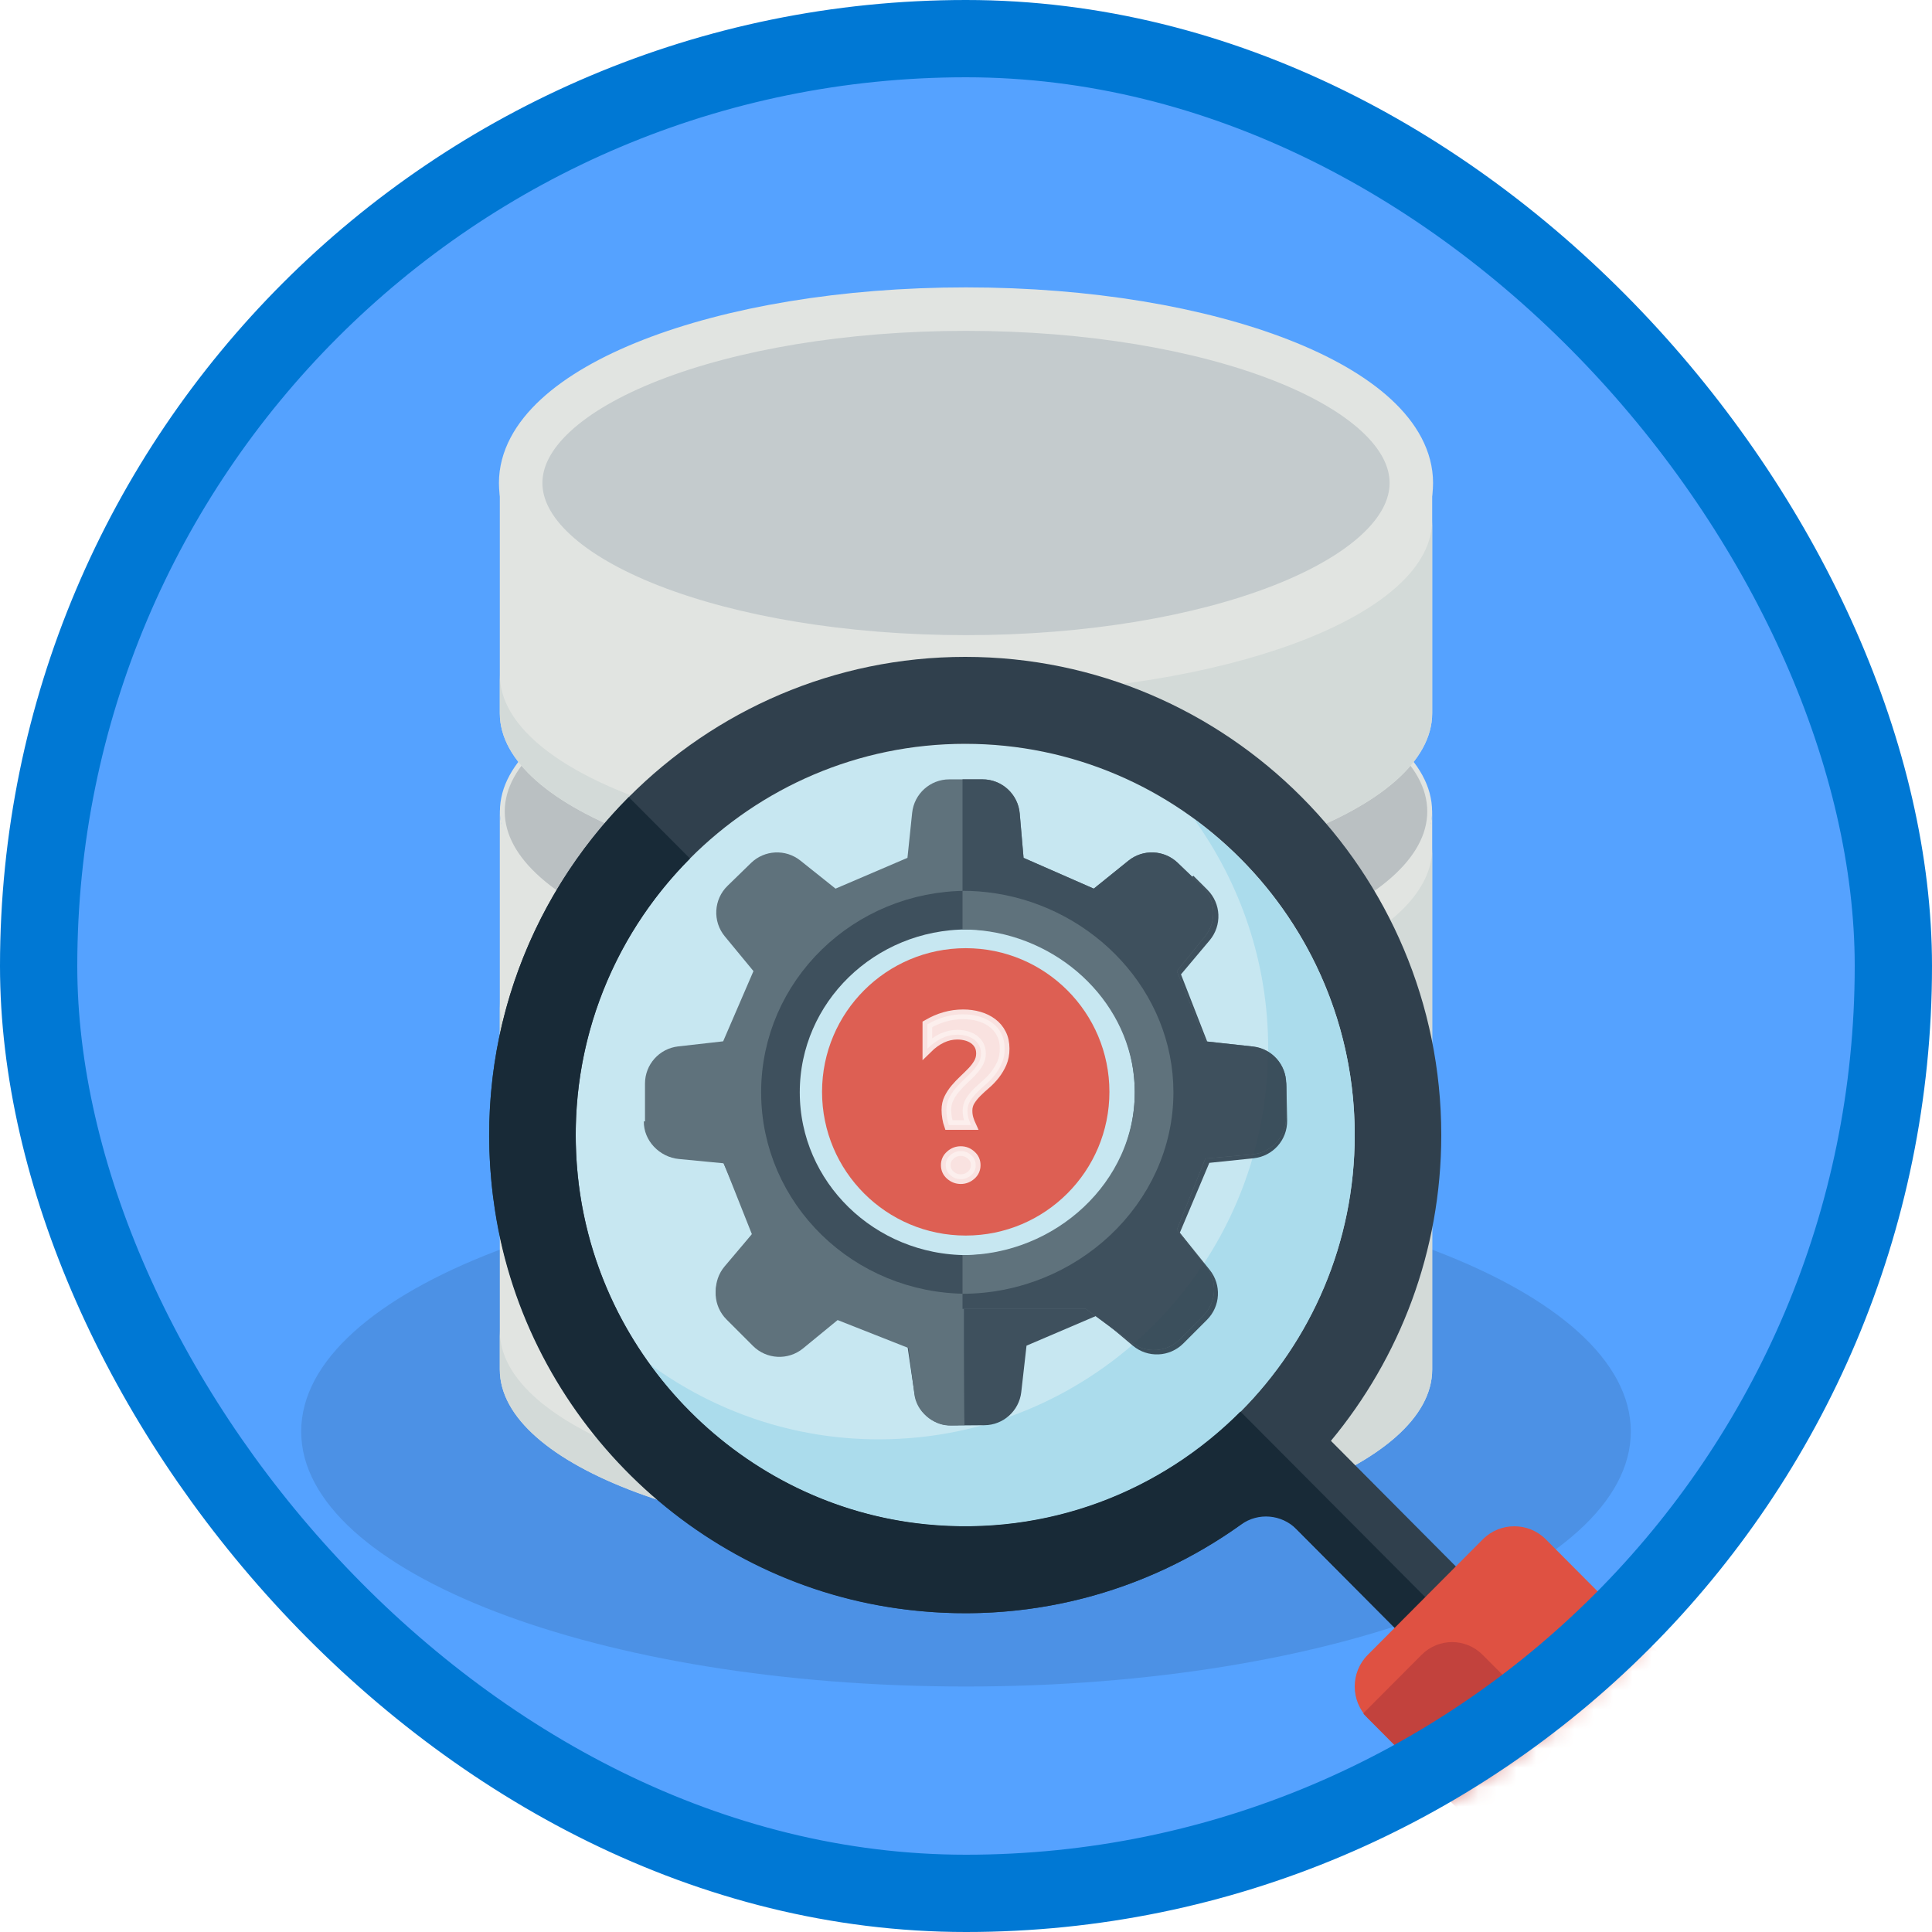
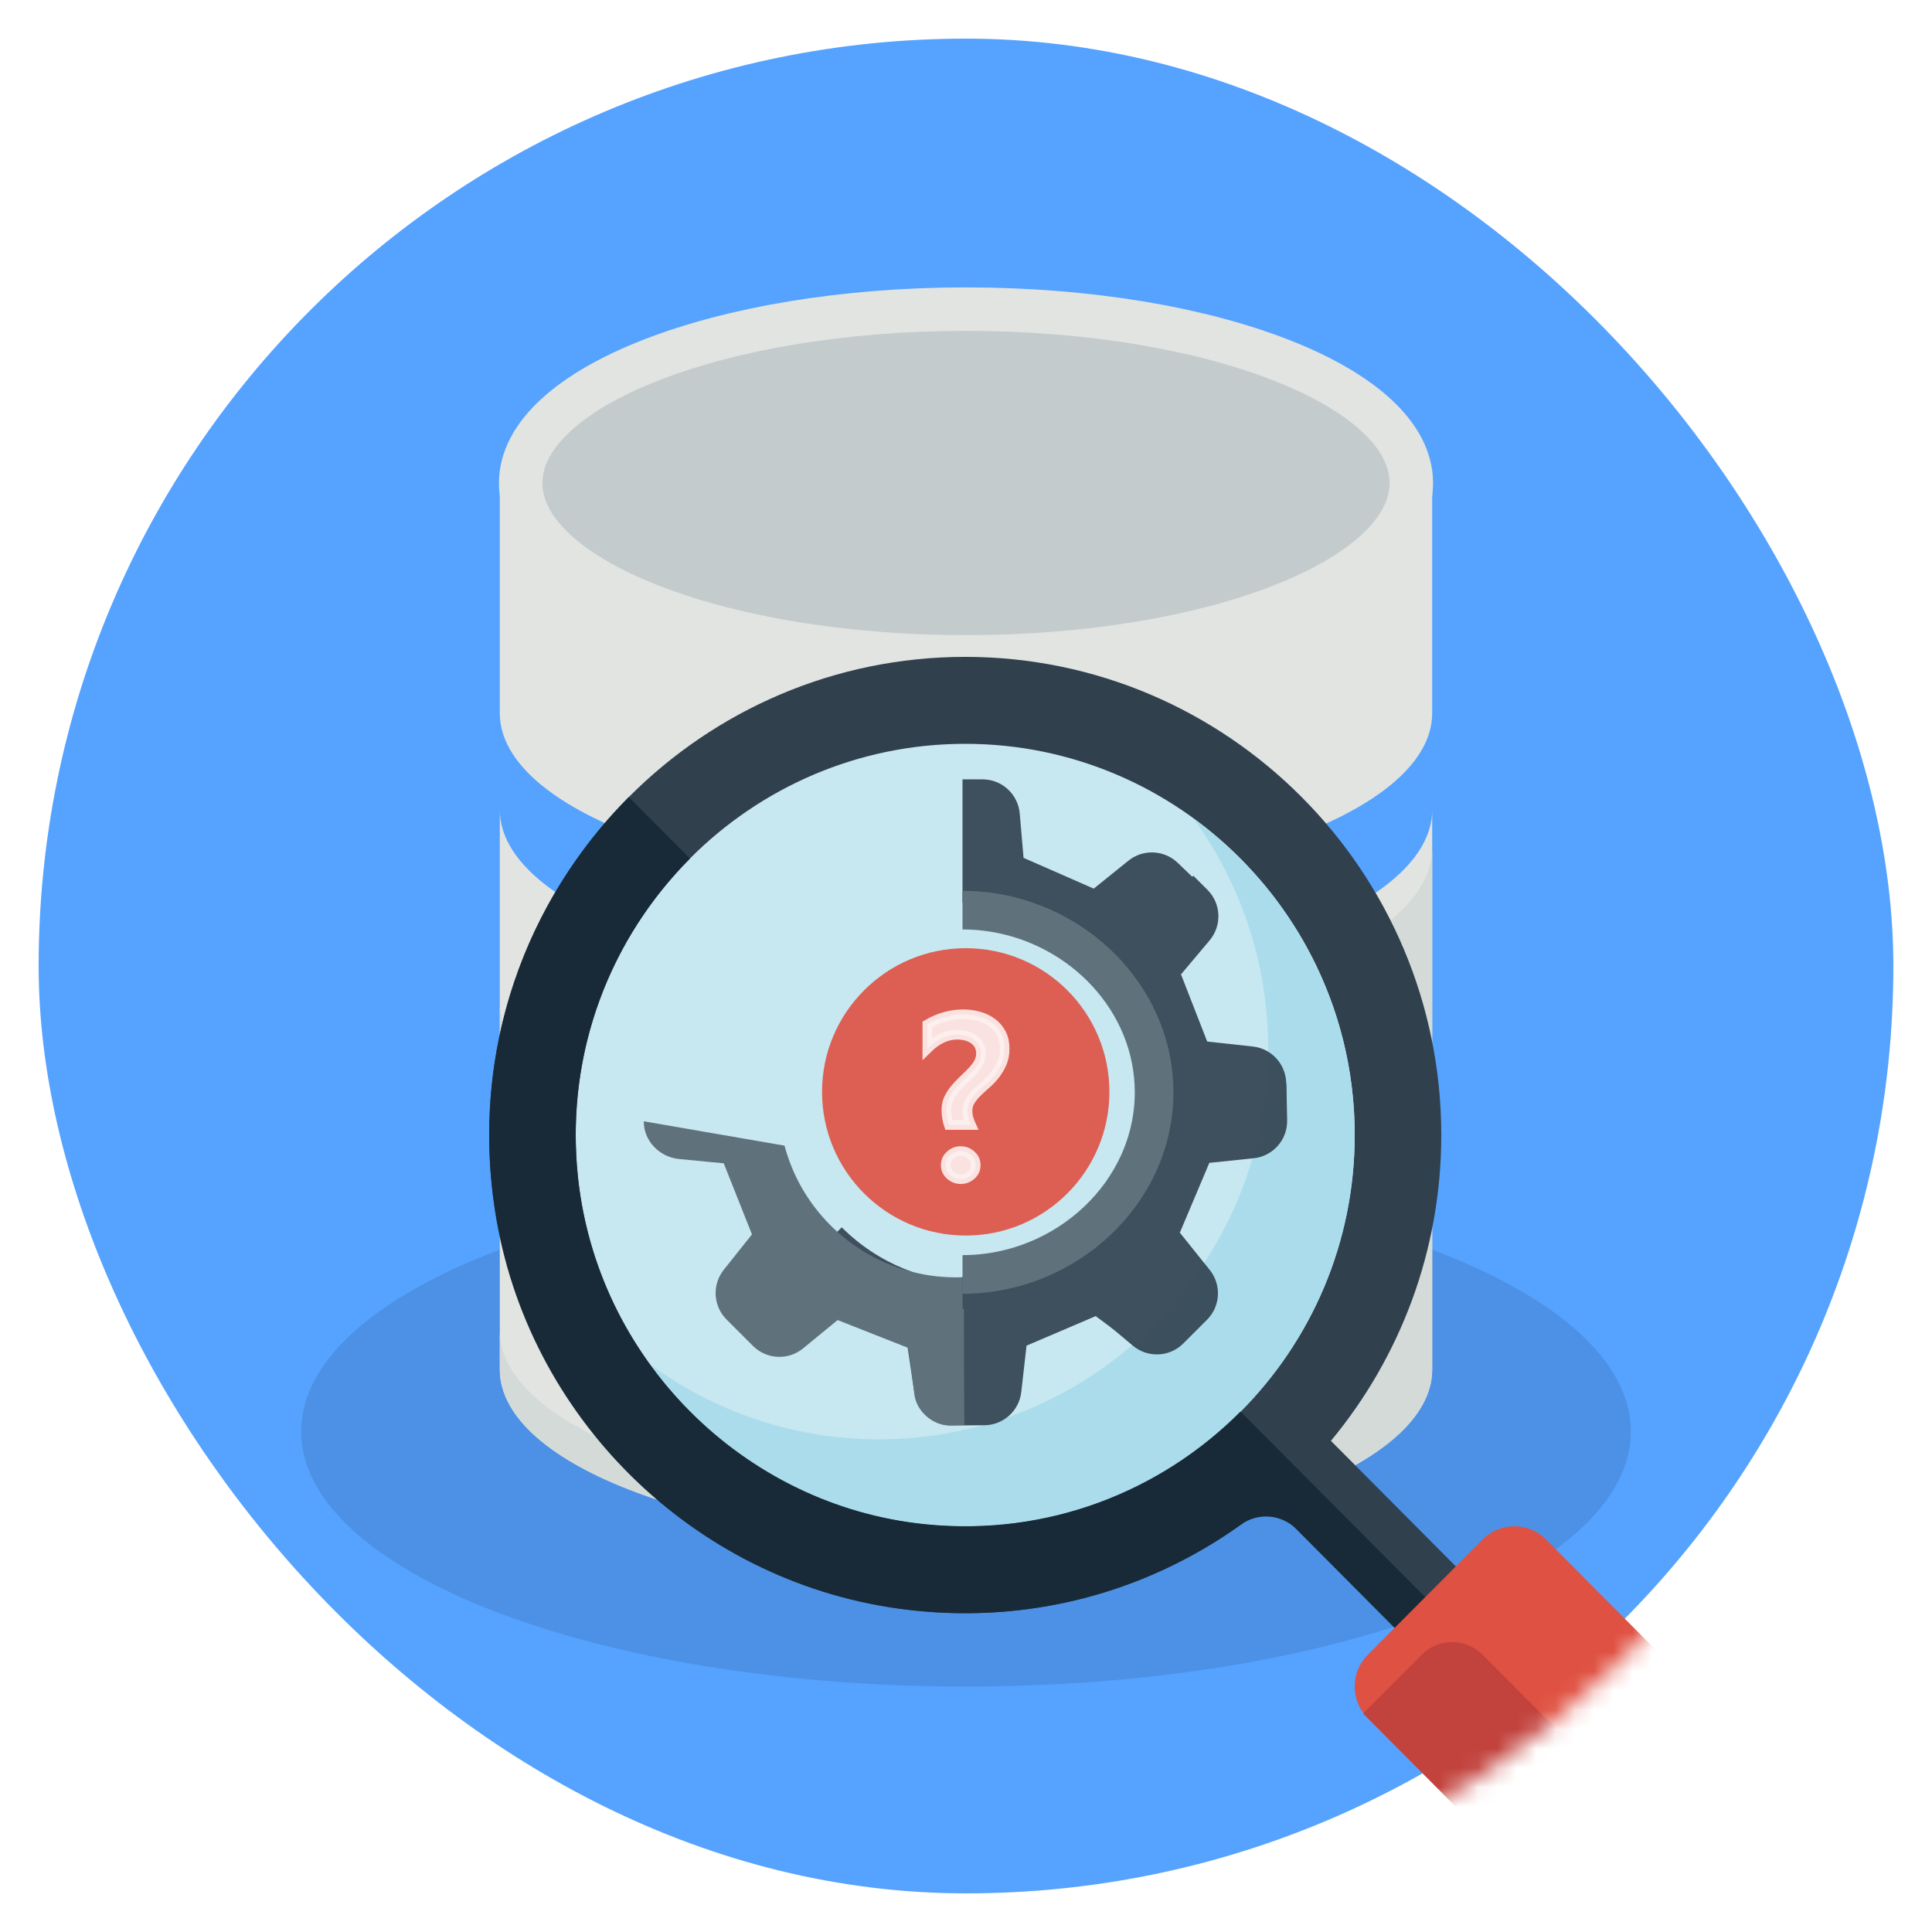
<svg xmlns="http://www.w3.org/2000/svg" xmlns:xlink="http://www.w3.org/1999/xlink" width="100px" height="100px" viewBox="0 0 100 100" version="1.1">
  <title>Azure Solution Architect - Storage Information/monitor-diagnose-and-troubleshoot-your-azure-storage</title>
  <desc>Created with Sketch.</desc>
  <defs>
    <rect id="path-1" x="0" y="0" width="96" height="96" rx="48" />
    <filter x="-5.7%" y="-8.3%" width="111.4%" height="113.9%" filterUnits="objectBoundingBox" id="filter-3">
      <feOffset dx="0" dy="2" in="SourceAlpha" result="shadowOffsetOuter1" />
      <feColorMatrix values="0 0 0 0 0   0 0 0 0 0   0 0 0 0 0  0 0 0 0.099 0" type="matrix" in="shadowOffsetOuter1" result="shadowMatrixOuter1" />
      <feMerge>
        <feMergeNode in="shadowMatrixOuter1" />
        <feMergeNode in="SourceGraphic" />
      </feMerge>
    </filter>
    <filter x="-5.6%" y="-5.6%" width="111.1%" height="111.1%" filterUnits="objectBoundingBox" id="filter-4">
      <feOffset dx="0" dy="2" in="SourceAlpha" result="shadowOffsetOuter1" />
      <feColorMatrix values="0 0 0 0 0   0 0 0 0 0   0 0 0 0 0  0 0 0 0.104 0" type="matrix" in="shadowOffsetOuter1" result="shadowMatrixOuter1" />
      <feMerge>
        <feMergeNode in="shadowMatrixOuter1" />
        <feMergeNode in="SourceGraphic" />
      </feMerge>
    </filter>
  </defs>
  <g id="Badges" stroke="none" stroke-width="1" fill="none" fill-rule="evenodd">
    <g id="Azure-Solution-Architect---Storage-Information" transform="translate(-50, -460)">
      <g id="Azure-Solution-Architect---Storage-Information/monitor-diagnose-and-troubleshoot-your-azure-storage" transform="translate(50, 460)">
        <g id="Mask" transform="translate(2, 2)">
          <mask id="mask-2" fill="white">
            <use xlink:href="#path-1" />
          </mask>
          <use id="BG" fill="#55A2FF" xlink:href="#path-1" />
          <g id="Database" mask="url(#mask-2)">
            <g transform="translate(13, 12)">
              <g filter="url(#filter-3)">
                <path d="M69.411,58.094 C69.411,65.386 54.005,71.294 35,71.294 C15.997,71.294 0.589,65.386 0.589,58.094 C0.589,50.802 15.997,44.895 35,44.895 C54.005,44.895 69.411,50.802 69.411,58.094" id="Shadow" fill-opacity="0.103" fill="#000000" />
                <g id="Lower" transform="translate(10, 34)">
                  <path d="M25,17.889 C11.674,17.889 0.87,13.864 0.87,8.896 L0.87,20.886 C0.87,25.854 11.674,29.878 25,29.878 C38.327,29.878 49.13,25.854 49.13,20.886 L49.13,8.896 C49.13,13.864 38.327,17.889 25,17.889" id="Fill-101" fill="#E1E4E1" />
                  <path d="M25,21.852 L25,25.846 C25,26.98 24.05,27.883 22.91,27.847 C10.562,27.452 0.87,23.593 0.87,18.888 L0.87,20.886 C0.87,25.854 11.674,29.878 25,29.878 C38.327,29.878 49.13,25.854 49.13,20.886 L49.13,10.895 C49.13,15.62 39.358,19.491 26.936,19.858 C25.857,19.89 25,20.778 25,21.852" id="Fill-106" fill="#D3DAD8" />
                  <path d="M49,9 C49,13.972 38.255,18 25,18 C11.746,18 1,13.972 1,9 C1,4.028 11.746,0 25,0 C38.255,0 49,4.028 49,9" id="Fill-100" stroke="#E1E4E1" stroke-width="0.25" fill="#BAC0C2" />
                </g>
                <g id="Mid" transform="translate(10, 17)">
                  <path d="M25,17.903 C11.674,17.903 0.87,13.879 0.87,8.911 L0.87,20.901 C0.87,25.868 11.674,29.893 25,29.893 C38.327,29.893 49.13,25.868 49.13,20.901 L49.13,8.911 C49.13,13.879 38.327,17.903 25,17.903" id="Fill-102" fill="#E1E4E1" />
                  <path d="M25,21.867 L25,25.86 C25,26.994 24.05,27.898 22.91,27.862 C10.562,27.467 0.87,23.607 0.87,18.903 L0.87,20.901 C0.87,25.868 11.674,29.893 25,29.893 C38.327,29.893 49.13,25.868 49.13,20.901 L49.13,10.91 C49.13,15.634 39.358,19.506 26.936,19.873 C25.857,19.905 25,20.793 25,21.867" id="Fill-107" fill="#D3DAD8" />
-                   <path d="M49,9 C49,13.972 38.255,18 25,18 C11.746,18 1,13.972 1,9 C1,4.028 11.746,0 25,0 C38.255,0 49,4.028 49,9" id="Fill-103" stroke="#E1E4E1" stroke-width="0.25" fill="#BAC0C2" />
                </g>
                <g id="Top" transform="translate(10, 0)">
                  <path d="M25,17.918 C11.674,17.918 0.87,13.894 0.87,8.926 L0.87,20.916 C0.87,25.883 11.674,29.908 25,29.908 C38.327,29.908 49.13,25.883 49.13,20.916 L49.13,8.926 C49.13,13.894 38.327,17.918 25,17.918" id="Fill-104" fill="#E1E4E1" />
-                   <path d="M25,21.882 L25,25.875 C25,27.009 24.05,27.913 22.91,27.877 C10.562,27.482 0.87,23.622 0.87,18.917 L0.87,20.916 C0.87,25.883 11.674,29.908 25,29.908 C38.327,29.908 49.13,25.883 49.13,20.916 L49.13,10.924 C49.13,15.649 39.358,19.521 26.936,19.888 C25.857,19.92 25,20.808 25,21.882" id="Fill-108" fill="#D3DAD8" />
                  <path d="M48.05,9 C48.05,13.972 37.73,18 25,18 C12.271,18 1.95,13.972 1.95,9 C1.95,4.028 12.271,0 25,0 C37.73,0 48.05,4.028 48.05,9" id="Fill-105" stroke="#E1E4E1" stroke-width="2.25" fill="#C4CBCD" />
                </g>
              </g>
            </g>
          </g>
          <g id="Magnify" filter="url(#filter-4)" mask="url(#mask-2)">
            <g transform="translate(23, 30)">
              <path d="M45.12,24.75 C45.12,35.934 36.093,45 24.96,45 C13.827,45 4.8,35.934 4.8,24.75 C4.8,13.568 13.827,4.5 24.96,4.5 C36.093,4.5 45.12,13.568 45.12,24.75" id="Fill-1290" fill="#C7E7F1" />
              <path d="M4.8,24.75 C4.8,13.584 13.838,4.5 24.96,4.5 C36.07,4.5 45.12,13.584 45.12,24.75 C45.12,35.916 36.07,45 24.96,45 C13.838,45 4.8,35.916 4.8,24.75 Z M53.419,50.159 L43.888,40.578 C47.45,36.285 49.6,30.765 49.6,24.75 C49.6,11.103 38.546,0 24.96,0 C11.374,0 0.32,11.103 0.32,24.75 C0.32,38.397 11.374,49.5 24.96,49.5 C30.952,49.5 36.44,47.341 40.718,43.759 L50.261,53.341 L53.419,50.159 L53.419,50.159 Z" id="Fill-1292" fill="#30404D" />
              <path d="M36.787,8.373 C39.195,11.712 40.64,15.807 40.64,20.25 C40.64,31.434 31.613,40.5 20.48,40.5 C16.056,40.5 11.979,39.052 8.653,36.627 C12.315,41.693 18.251,45 24.96,45 C36.093,45 45.12,35.934 45.12,24.75 C45.12,18.009 41.827,12.054 36.787,8.373" id="Fill-1293" fill="#ABDCEC" />
              <path d="M21.466,49.256 C28.107,50.181 34.334,48.422 39.24,44.909 C40.125,44.273 41.334,44.378 42.107,45.151 L48.67,51.75 L51.84,51.75 L39.206,39.062 C35.107,43.179 29.261,45.535 22.899,44.895 C13.469,43.948 5.842,36.29 4.901,26.822 C4.262,20.428 6.614,14.553 10.714,10.438 L7.544,7.257 C2.246,12.584 -0.666,20.322 0.622,28.673 C2.258,39.318 10.848,47.779 21.466,49.256" id="Fill-1294" fill="#182A37" />
              <path d="M71.328,62.071 C72.224,62.97 72.224,64.442 71.328,65.342 L65.37,71.325 C64.474,72.225 63.006,72.225 62.11,71.325 L45.792,54.929 C44.896,54.03 44.896,52.558 45.792,51.658 L51.75,45.675 C52.646,44.775 54.114,44.775 55.01,45.675 L71.328,62.071" id="Fill-1296" fill="#DF5142" />
              <path d="M71.541,62.334 L68.539,65.347 C67.666,66.225 66.254,66.225 65.381,65.347 L51.739,51.653 C50.866,50.775 49.454,50.775 48.581,51.653 L45.579,54.666 C45.579,54.685 45.579,54.695 45.579,54.714 L62.11,71.325 C63.006,72.225 64.474,72.225 65.37,71.325 L71.328,65.342 C72.146,64.524 72.213,63.237 71.541,62.334" id="Fill-1297" fill="#C2423D" />
            </g>
          </g>
          <g id="Gear" opacity="0.903" mask="url(#mask-2)">
            <g transform="translate(28, 38)">
              <g id="Gear" stroke-width="1" fill="none" fill-rule="evenodd" transform="translate(0, 0.339)">
                <g id="Gear-Shape">
                  <path d="M31.44,20.144 L29.964,16.509 L31.418,14.718 C32.051,13.937 31.981,12.802 31.256,12.105 L30.01,10.907 C29.308,10.231 28.213,10.184 27.455,10.795 L25.662,12.242 L22.029,10.648 L21.831,8.352 C21.744,7.352 20.907,6.585 19.904,6.585 L18.87,6.585 L18.87,12.982 C24.211,12.982 28.699,17.311 28.699,22.652 C28.699,27.993 24.211,32.322 18.87,32.322 L18.87,33.993 L25.257,33.993 L27.618,35.744 C28.392,36.319 29.471,36.235 30.148,35.549 L31.334,34.344 C32.021,33.648 32.079,32.548 31.471,31.782 L29.964,29.89 L31.44,26.211 L33.857,25.999 C34.856,25.911 35.622,25.075 35.622,24.072 L35.622,22.336 C35.622,21.349 34.879,20.521 33.898,20.413 L31.44,20.144 Z" id="Fill-3" fill="#30404D" transform="translate(27.246, 21.355) rotate(-315) translate(-27.246, -21.355) " />
                  <path d="M15.403,19.768 C14.618,21.122 14.169,22.694 14.169,24.371 C14.169,27.061 15.324,29.48 17.166,31.161 L17.08,31.246 C17.055,31.221 11.75,36.561 11.766,36.578 L11.155,35.997 C10.644,35.465 10.458,34.325 11.099,33.568 L12.532,31.71 L10.963,28.095 L8.66,27.867 C7.671,27.768 6.918,26.937 6.918,25.942 L6.918,24.01 C6.918,23.026 7.657,22.199 8.634,22.088 L10.963,21.825 L12.532,18.19 L11.049,16.392 C10.408,15.616 10.422,14.429 11.144,13.727 C12.721,15.963 14.14,17.977 15.403,19.768 Z" id="Combined-Shape" fill="#546670" transform="translate(12.029, 25.153) rotate(-45) translate(-12.029, -25.153) " />
-                   <path d="M19.979,25.738 C14.638,25.738 10.308,21.408 10.308,16.067 C10.308,10.726 14.638,6.397 19.979,6.397 C25.32,6.397 29.649,10.726 29.649,16.067 C29.649,21.408 25.32,25.738 19.979,25.738 M32.391,13.56 L30.915,9.925 L32.368,8.133 C33.002,7.353 32.931,6.217 32.207,5.52 L30.96,4.322 C30.258,3.647 29.164,3.599 28.406,4.211 L26.613,5.657 L22.979,4.063 L22.781,1.768 C22.694,0.767 21.858,0 20.854,0 L19.137,0 C18.147,0 17.316,0.748 17.213,1.733 L16.97,4.063 L13.247,5.657 L11.427,4.204 C10.664,3.596 9.57,3.65 8.871,4.33 L7.659,5.51 C6.937,6.212 6.875,7.351 7.516,8.127 L8.999,9.925 L7.43,13.56 L5.101,13.823 C4.124,13.934 3.385,14.761 3.385,15.745 L3.385,17.677 C3.385,18.671 4.138,19.503 5.127,19.602 L7.43,19.83 L8.999,23.445 L7.509,25.206 C6.869,25.963 6.904,27.082 7.592,27.797 L8.835,29.089 C9.542,29.824 10.7,29.883 11.478,29.223 L13.621,27.409 L26.208,27.409 L28.569,29.159 C29.342,29.734 30.422,29.651 31.098,28.964 L32.285,27.76 C32.972,27.063 33.03,25.963 32.421,25.197 L30.915,23.305 L32.391,19.626 L34.808,19.414 C35.807,19.326 36.573,18.49 36.573,17.487 L36.573,15.751 C36.573,14.765 35.83,13.936 34.849,13.829 L32.391,13.56 Z" id="Fill-1" fill="#546670" />
                  <path d="M32.391,13.56 L30.915,9.925 L32.368,8.133 C33.002,7.352 32.931,6.217 32.207,5.52 L30.96,4.322 C30.258,3.647 29.164,3.599 28.406,4.21 L26.613,5.657 L22.979,4.063 L22.781,1.768 C22.694,0.767 21.858,-4.01456646e-13 20.854,-4.01456646e-13 L19.82,-4.01456646e-13 L19.82,6.397 C25.161,6.397 29.649,10.726 29.649,16.067 C29.649,21.408 25.161,25.738 19.82,25.738 L19.82,27.409 L26.208,27.409 L28.569,29.159 C29.342,29.734 30.422,29.651 31.098,28.964 L32.285,27.76 C32.972,27.063 33.03,25.963 32.421,25.197 L30.915,23.305 L32.391,19.626 L34.808,19.414 C35.807,19.326 36.572,18.49 36.572,17.487 L36.572,15.752 C36.572,14.765 35.83,13.936 34.849,13.829 L32.391,13.56 Z" id="Fill-3" fill="#30404D" />
                </g>
-                 <ellipse id="Inside-Stroke-Left" stroke="#30404D" stroke-width="2" fill-rule="nonzero" cx="20.066" cy="16.198" rx="9.67" ry="9.429" />
                <path d="M19.82,25.626 C25.161,25.626 29.736,21.405 29.736,16.198 C29.736,11.508 26.025,7.618 21.386,6.891 C20.874,6.811 20.351,6.769 19.82,6.769" id="Inside-Stroke-Right" stroke="#546670" stroke-width="2" />
              </g>
              <circle id="Oval" fill="#DF5142" fill-rule="nonzero" cx="19.986" cy="16.515" r="7.437" />
            </g>
          </g>
          <path d="M47.11,56.231 C47.078,56.14 47.049,56.022 47.023,55.877 C46.998,55.732 46.985,55.588 46.985,55.447 C46.985,55.226 47.029,55.025 47.118,54.846 C47.207,54.666 47.318,54.498 47.45,54.342 C47.583,54.186 47.726,54.036 47.88,53.89 C48.034,53.745 48.178,53.604 48.31,53.466 C48.443,53.328 48.553,53.183 48.642,53.031 C48.731,52.878 48.776,52.711 48.776,52.53 C48.776,52.367 48.743,52.224 48.678,52.103 C48.612,51.981 48.522,51.88 48.408,51.798 C48.294,51.716 48.163,51.656 48.016,51.616 C47.869,51.576 47.712,51.556 47.546,51.556 C47.005,51.556 46.49,51.797 46,52.28 L46,51.022 C46.595,50.674 47.212,50.5 47.85,50.5 C48.144,50.5 48.422,50.538 48.683,50.614 C48.944,50.69 49.173,50.803 49.369,50.952 C49.565,51.1 49.719,51.285 49.831,51.507 C49.944,51.728 50,51.986 50,52.28 C50,52.559 49.953,52.807 49.859,53.025 C49.764,53.243 49.645,53.443 49.502,53.627 C49.359,53.81 49.205,53.972 49.039,54.114 C48.874,54.255 48.72,54.397 48.577,54.538 C48.434,54.68 48.315,54.827 48.22,54.979 C48.126,55.131 48.079,55.3 48.079,55.485 C48.079,55.641 48.099,55.783 48.139,55.91 C48.179,56.037 48.219,56.144 48.259,56.231 L47.11,56.231 Z M47.731,59.033 C47.524,59.033 47.341,58.962 47.181,58.82 C47.029,58.683 46.952,58.512 46.952,58.309 C46.952,58.102 47.029,57.932 47.181,57.797 C47.337,57.652 47.52,57.58 47.731,57.58 C47.937,57.58 48.119,57.652 48.275,57.797 C48.427,57.932 48.503,58.102 48.503,58.309 C48.503,58.512 48.427,58.683 48.275,58.82 C48.115,58.962 47.934,59.033 47.731,59.033 Z" id="?" stroke="#FFFFFF" stroke-width="0.5" fill="#FFFFFF" fill-rule="nonzero" opacity="0.903" mask="url(#mask-2)" />
        </g>
        <g id="Azure-Border" stroke="#0078D4" stroke-width="4">
-           <rect x="2" y="2" width="96" height="96" rx="48" />
-         </g>
+           </g>
      </g>
    </g>
  </g>
</svg>